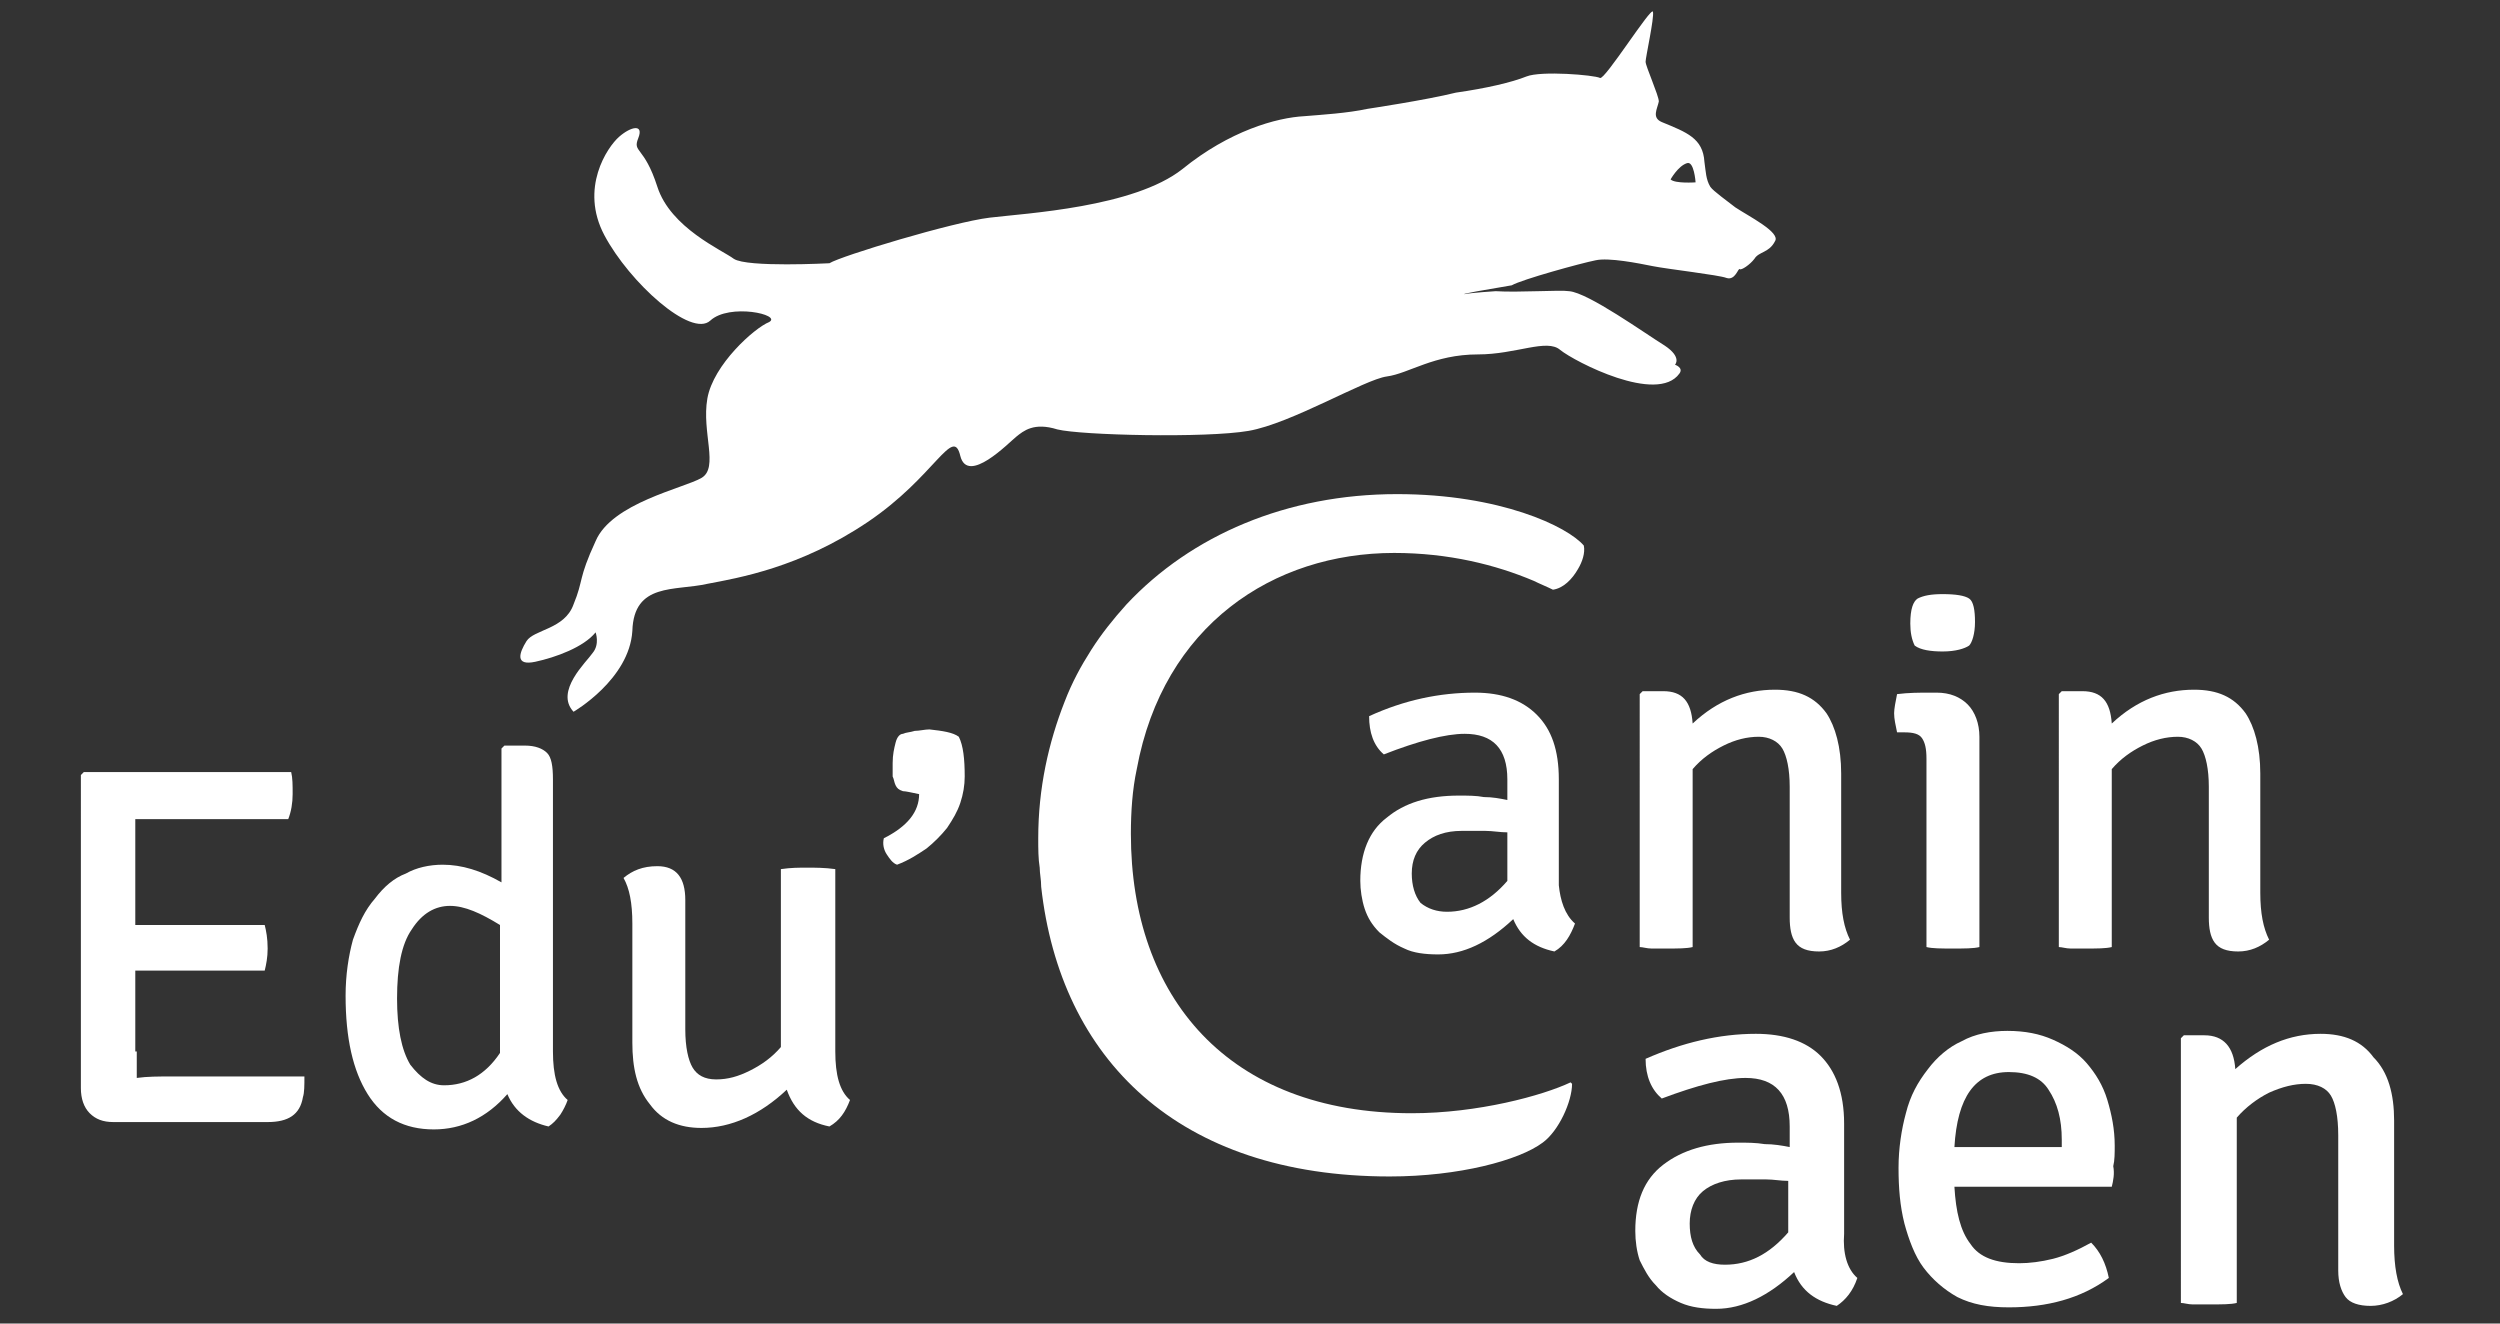
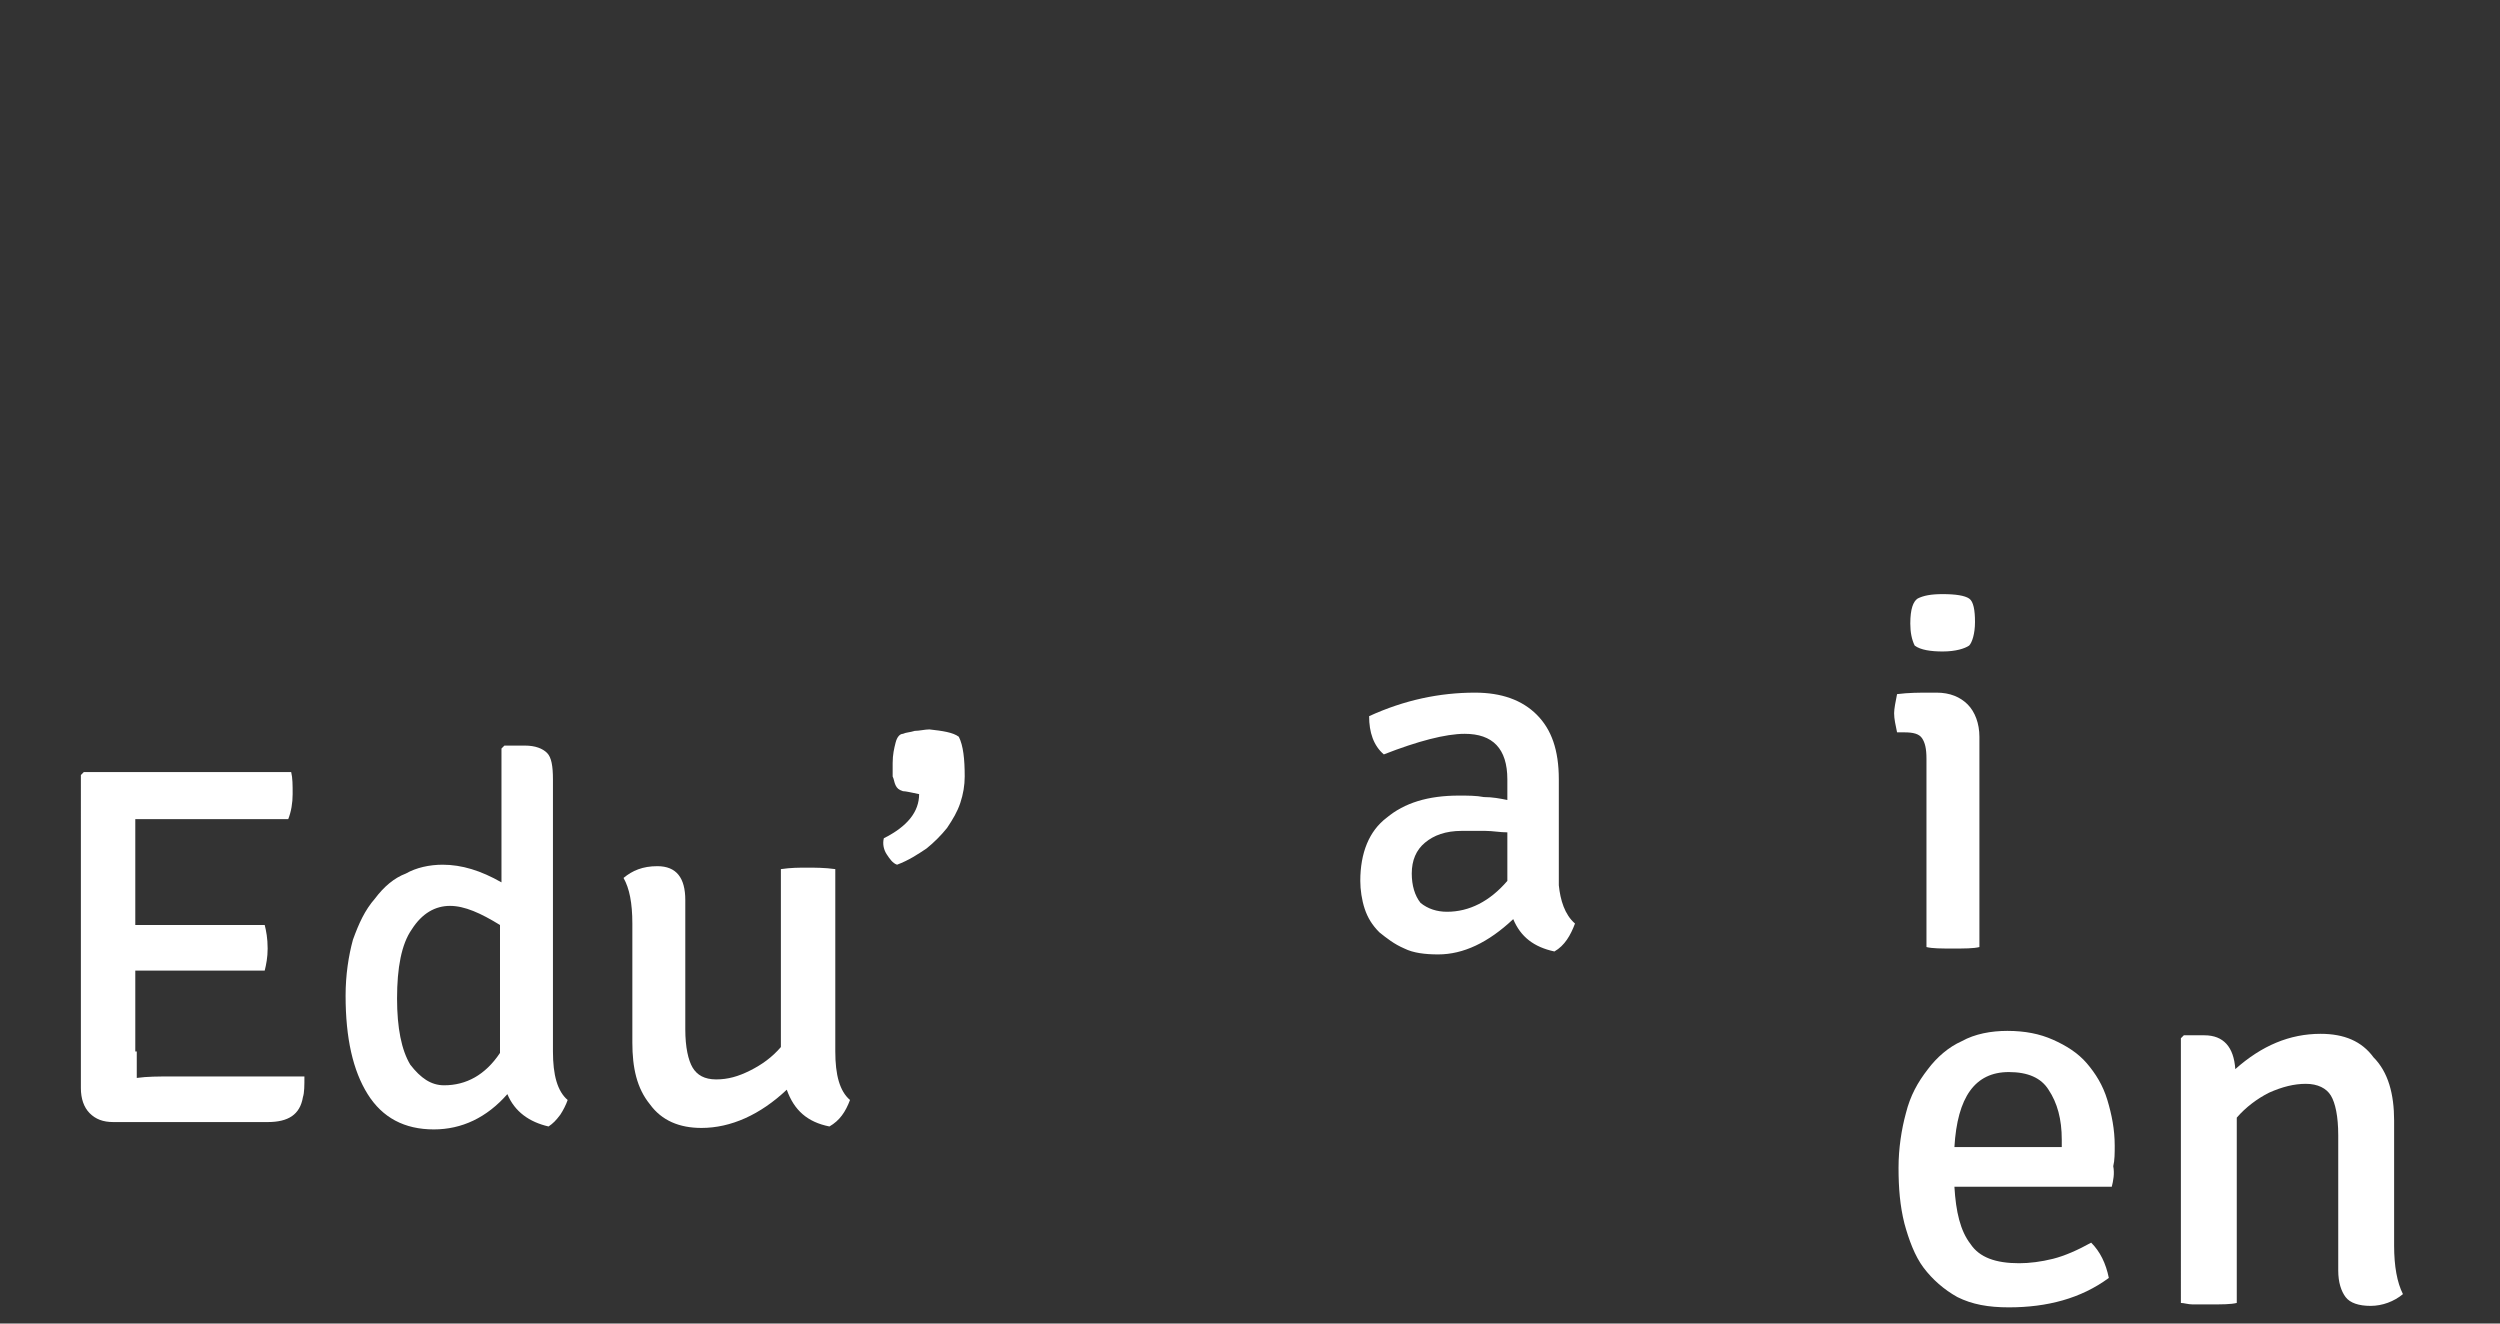
<svg xmlns="http://www.w3.org/2000/svg" version="1.1" id="Calque_1" x="0px" y="0px" width="170px" height="90px" viewBox="0 0 170 90" style="enable-background:new 0 0 170 90;" xml:space="preserve">
  <rect x="0" y="0" width="170" height="90" fill="#333333" stroke="none" />
  <style type="text/css">
	.st0{fill:#FFFFFF;}
</style>
  <g>
    <g>
      <g>
        <path class="st0" d="M107.1,62.8c-0.3,0.8-0.7,1.5-1.4,1.9c-1.4-0.3-2.3-1-2.8-2.2c-1.7,1.6-3.4,2.4-5.1,2.4     c-0.9,0-1.7-0.1-2.3-0.4c-0.7-0.3-1.2-0.7-1.7-1.1c-0.5-0.5-0.8-1-1-1.6c-0.2-0.6-0.3-1.3-0.3-1.9c0-1.9,0.6-3.4,1.8-4.3     c1.2-1,2.8-1.5,4.9-1.5c0.6,0,1.2,0,1.7,0.1c0.6,0,1.1,0.1,1.6,0.2v-1.4c0-2.1-1-3.1-2.9-3.1c-1.3,0-3.2,0.5-5.5,1.4     c-0.7-0.6-1-1.5-1-2.6c2.4-1.1,4.8-1.6,7.2-1.6c1.8,0,3.2,0.5,4.2,1.5c1,1,1.5,2.4,1.5,4.4v7.2C106.1,61.2,106.4,62.2,107.1,62.8     z M98.4,62c1.5,0,2.9-0.7,4.1-2.1v-3.3c-0.5,0-1-0.1-1.5-0.1c-0.5,0-1,0-1.6,0c-1.1,0-1.9,0.3-2.5,0.8c-0.6,0.5-0.9,1.2-0.9,2.1     c0,0.8,0.2,1.5,0.6,2C97.1,61.8,97.7,62,98.4,62z" />
-         <path class="st0" d="M125.2,52.6v8.1c0,1.4,0.2,2.4,0.6,3.2c-0.6,0.5-1.3,0.8-2.1,0.8c-0.8,0-1.3-0.2-1.6-0.6     c-0.3-0.4-0.4-1-0.4-1.7v-8.9c0-1.2-0.2-2.1-0.5-2.6c-0.3-0.5-0.9-0.8-1.6-0.8c-0.8,0-1.6,0.2-2.4,0.6c-0.8,0.4-1.5,0.9-2.1,1.6     v12.1c-0.4,0.1-1,0.1-1.8,0.1c-0.4,0-0.7,0-1,0c-0.3,0-0.6-0.1-0.8-0.1V47.2l0.2-0.2h1.4c1.3,0,1.9,0.7,2,2.2     c1.7-1.6,3.6-2.3,5.6-2.3c1.6,0,2.7,0.5,3.5,1.6C124.8,49.4,125.2,50.8,125.2,52.6z" />
        <path class="st0" d="M134.6,50.1v14.3c-0.4,0.1-1,0.1-1.8,0.1c-0.8,0-1.4,0-1.8-0.1V51.6c0-0.7-0.1-1.1-0.3-1.4     c-0.2-0.3-0.6-0.4-1.2-0.4H129c-0.1-0.5-0.2-0.9-0.2-1.3c0-0.3,0.1-0.8,0.2-1.3c0.8-0.1,1.5-0.1,2.2-0.1h0.5     c0.9,0,1.6,0.3,2.1,0.8C134.3,48.4,134.6,49.2,134.6,50.1z M130.2,43.9c-0.2-0.4-0.3-0.9-0.3-1.5c0-1,0.2-1.5,0.5-1.7     c0.4-0.2,0.9-0.3,1.7-0.3c0.9,0,1.5,0.1,1.8,0.3c0.3,0.2,0.4,0.8,0.4,1.6c0,0.8-0.2,1.4-0.4,1.6c-0.3,0.2-0.9,0.4-1.8,0.4     C131.3,44.3,130.6,44.2,130.2,43.9z" />
-         <path class="st0" d="M153.7,52.6v8.1c0,1.4,0.2,2.4,0.6,3.2c-0.6,0.5-1.3,0.8-2.1,0.8c-0.8,0-1.3-0.2-1.6-0.6     c-0.3-0.4-0.4-1-0.4-1.7v-8.9c0-1.2-0.2-2.1-0.5-2.6c-0.3-0.5-0.9-0.8-1.6-0.8c-0.8,0-1.6,0.2-2.4,0.6c-0.8,0.4-1.5,0.9-2.1,1.6     v12.1c-0.4,0.1-1,0.1-1.8,0.1c-0.4,0-0.7,0-1,0c-0.3,0-0.6-0.1-0.8-0.1V47.2l0.2-0.2h1.4c1.3,0,1.9,0.7,2,2.2     c1.7-1.6,3.6-2.3,5.6-2.3c1.6,0,2.7,0.5,3.5,1.6C153.3,49.4,153.7,50.8,153.7,52.6z" />
      </g>
    </g>
    <g>
      <g>
        <path class="st0" d="M9.3,71.5l0,1.8c0.7-0.1,1.5-0.1,2.3-0.1h9.1c0,0.6,0,1.1-0.1,1.4c-0.2,1.2-1,1.7-2.4,1.7H7.7     c-0.7,0-1.2-0.2-1.6-0.6c-0.4-0.4-0.6-1-0.6-1.7V52.7l0.2-0.2h14.1c0.1,0.4,0.1,0.9,0.1,1.5c0,0.6-0.1,1.2-0.3,1.7H9.2l0,2.3v4.9     l2.2,0H18c0.1,0.4,0.2,0.9,0.2,1.6c0,0.6-0.1,1.1-0.2,1.5h-6.6c-0.9,0-1.6,0-2.2,0V71.5z" />
        <path class="st0" d="M30.1,58.8c1.3,0,2.6,0.4,4,1.2v-9.1l0.2-0.2h1.4c0.7,0,1.2,0.2,1.5,0.5c0.3,0.3,0.4,0.9,0.4,1.8v18.5     c0,1.6,0.3,2.7,1,3.3c-0.1,0.3-0.3,0.7-0.5,1c-0.3,0.4-0.5,0.6-0.8,0.8c-1.3-0.3-2.3-1-2.8-2.2c-1.4,1.6-3.1,2.4-5,2.4     c-2,0-3.5-0.8-4.5-2.4c-1-1.6-1.5-3.8-1.5-6.7c0-1.4,0.2-2.7,0.5-3.8c0.4-1.1,0.8-2,1.5-2.8c0.6-0.8,1.3-1.4,2.1-1.7     C28.3,59,29.2,58.8,30.1,58.8z M30.2,73.8c1.5,0,2.8-0.7,3.8-2.2v-8.7c-1.3-0.8-2.4-1.3-3.4-1.3c-1,0-1.9,0.5-2.6,1.6     c-0.7,1-1,2.6-1,4.7c0,2,0.3,3.5,0.9,4.5C28.6,73.3,29.3,73.8,30.2,73.8z" />
        <path class="st0" d="M43,70.9v-8.1c0-1.4-0.2-2.4-0.6-3.1c0.6-0.5,1.3-0.8,2.3-0.8c1.3,0,1.9,0.8,1.9,2.3V70     c0,1.2,0.2,2.1,0.5,2.6c0.3,0.5,0.8,0.8,1.6,0.8c0.8,0,1.5-0.2,2.3-0.6c0.8-0.4,1.5-0.9,2.1-1.6V59.1c0.7-0.1,1.2-0.1,1.8-0.1     c0.5,0,1.2,0,1.9,0.1v12.4c0,1.6,0.3,2.7,1,3.3c-0.3,0.8-0.7,1.4-1.4,1.8c-1.5-0.3-2.4-1.1-2.9-2.5c-1.8,1.7-3.8,2.6-5.8,2.6     c-1.5,0-2.7-0.5-3.5-1.6C43.3,74,43,72.6,43,70.9z" />
        <path class="st0" d="M65.2,50.1c0.3,0.6,0.4,1.5,0.4,2.7c0,0.6-0.1,1.2-0.3,1.8c-0.2,0.6-0.5,1.1-0.9,1.7c-0.4,0.5-0.9,1-1.4,1.4     c-0.6,0.4-1.2,0.8-2,1.1c-0.3-0.1-0.5-0.4-0.7-0.7c-0.2-0.3-0.3-0.7-0.2-1.1c1.6-0.8,2.4-1.8,2.4-3c-0.5-0.1-0.9-0.2-1.1-0.2     c-0.3-0.1-0.4-0.2-0.5-0.4c-0.1-0.2-0.1-0.4-0.2-0.6c0-0.2,0-0.5,0-0.9c0-0.6,0.1-1,0.2-1.4c0.1-0.4,0.3-0.6,0.5-0.6     c0.2-0.1,0.5-0.1,0.8-0.2c0.3,0,0.7-0.1,1-0.1C64.1,49.7,64.8,49.8,65.2,50.1z" />
      </g>
    </g>
    <g>
      <g>
-         <path class="st0" d="M126.3,86.9c-0.3,0.9-0.8,1.5-1.4,1.9c-1.4-0.3-2.4-1-2.9-2.3c-1.7,1.6-3.5,2.5-5.3,2.5     c-0.9,0-1.7-0.1-2.4-0.4c-0.7-0.3-1.3-0.7-1.7-1.2c-0.5-0.5-0.8-1.1-1.1-1.7c-0.2-0.6-0.3-1.3-0.3-2c0-2,0.6-3.5,1.9-4.5     c1.3-1,3-1.5,5.1-1.5c0.6,0,1.2,0,1.8,0.1c0.6,0,1.2,0.1,1.7,0.2v-1.4c0-2.2-1-3.3-3-3.3c-1.4,0-3.3,0.5-5.7,1.4     c-0.7-0.6-1.1-1.5-1.1-2.7c2.5-1.1,5-1.7,7.5-1.7c1.9,0,3.4,0.5,4.4,1.5c1,1,1.6,2.5,1.6,4.6v7.5     C125.3,85.2,125.6,86.3,126.3,86.9z M117.3,86c1.6,0,3-0.7,4.3-2.2v-3.5c-0.5,0-1-0.1-1.5-0.1c-0.5,0-1.1,0-1.7,0     c-1.1,0-2,0.3-2.6,0.8c-0.6,0.5-0.9,1.3-0.9,2.2c0,0.9,0.2,1.6,0.7,2.1C115.9,85.8,116.5,86,117.3,86z" />
        <path class="st0" d="M143.6,80.7h-10.7c0.1,1.7,0.4,3,1.1,3.9c0.6,0.9,1.7,1.3,3.3,1.3c0.7,0,1.5-0.1,2.3-0.3     c0.8-0.2,1.7-0.6,2.6-1.1c0.6,0.6,1,1.4,1.2,2.4c-1.9,1.4-4.2,2-6.8,2c-1.4,0-2.5-0.2-3.5-0.7c-0.9-0.5-1.7-1.2-2.3-2     c-0.6-0.8-1-1.9-1.3-3c-0.3-1.2-0.4-2.4-0.4-3.8c0-1.3,0.2-2.6,0.5-3.7c0.3-1.2,0.8-2.1,1.5-3c0.6-0.8,1.4-1.5,2.3-1.9     c0.9-0.5,2-0.7,3.1-0.7c1.2,0,2.2,0.2,3.1,0.6c0.9,0.4,1.7,0.9,2.3,1.6c0.6,0.7,1.1,1.5,1.4,2.5c0.3,1,0.5,2,0.5,3.1     c0,0.5,0,1-0.1,1.4C143.8,79.8,143.7,80.3,143.6,80.7z M136.6,72.9c-2.3,0-3.5,1.7-3.7,5.1h7.3v-0.5c0-1.4-0.3-2.5-0.9-3.4     C138.8,73.3,137.9,72.9,136.6,72.9z" />
        <path class="st0" d="M162.8,76.2v8.5c0,1.4,0.2,2.5,0.6,3.3c-0.6,0.5-1.4,0.8-2.2,0.8c-0.8,0-1.4-0.2-1.7-0.6     c-0.3-0.4-0.5-1-0.5-1.8v-9.2c0-1.3-0.2-2.2-0.5-2.7c-0.3-0.5-0.9-0.8-1.7-0.8c-0.8,0-1.6,0.2-2.5,0.6c-0.8,0.4-1.6,1-2.2,1.7     v12.6c-0.4,0.1-1,0.1-1.9,0.1c-0.4,0-0.7,0-1.1,0c-0.3,0-0.6-0.1-0.8-0.1V70.6l0.2-0.2h1.4c1.3,0,2,0.8,2.1,2.3     c1.8-1.6,3.7-2.4,5.8-2.4c1.6,0,2.8,0.5,3.6,1.6C162.4,72.9,162.8,74.4,162.8,76.2z" />
      </g>
    </g>
    <g>
-       <path class="st0" d="M94.8,37.6c3.7,0,6.9,0.8,9.5,1.9c0.4,0.2,0.9,0.4,1.3,0.6c0.7-0.1,1.3-0.7,1.7-1.4c0.3-0.5,0.5-1.1,0.4-1.6    c-1.1-1.3-5.7-3.5-12.7-3.5c-7.5,0-14,2.8-18.4,7.5c-0.9,1-1.7,2-2.4,3.1c-0.7,1.1-1.3,2.2-1.8,3.5c-1.1,2.8-1.8,5.9-1.8,9.3    c0,0.7,0,1.4,0.1,2c0,0.4,0.1,0.8,0.1,1.3c1.3,11.7,9.3,19.7,23.7,19.7c4.7,0,8.8-1.1,10.4-2.3c1.1-0.8,2-2.8,2-4l-0.1-0.1    c-1.9,0.9-6.3,2.1-10.8,2.1c-12.5,0-19.1-7.9-19.1-19c0-1.5,0.1-3,0.4-4.4C79.1,42.5,86.6,37.6,94.8,37.6z" />
-     </g>
-     <path class="st0" d="M108.5,17.7c0.9-0.2,2.9,0.2,3.9,0.4c1,0.2,4.5,0.6,5,0.8c0.6,0.2,0.8-0.7,0.9-0.6c0.1,0.1,0.7-0.3,1-0.7   c0.3-0.5,1-0.4,1.4-1.2c0.4-0.6-1.8-1.7-2.7-2.3c-0.5-0.4-1.5-1.1-1.7-1.4c-0.3-0.5-0.3-1-0.4-1.7c-0.1-1.6-1.2-2-2.9-2.7   c-0.7-0.3-0.3-0.9-0.2-1.4c0-0.4-0.9-2.4-0.9-2.7c0-0.3,0.6-3,0.5-3.4c-0.1-0.4-3.3,4.7-3.6,4.5c-0.4-0.2-4-0.5-5-0.1   c-1,0.4-2.7,0.8-4.8,1.1C97,6.8,93,7.4,93,7.4c-1.4,0.3-3.1,0.4-4.3,0.5c-1.9,0.1-5.1,1-8.3,3.6c-3.3,2.6-10.6,3-13.1,3.3   c-2.5,0.3-10.1,2.6-10.9,3.1c0,0-5.6,0.3-6.5-0.3c-0.8-0.6-4.3-2.1-5.2-4.9c-0.9-2.8-1.7-2.3-1.3-3.3c0.4-1-0.5-0.8-1.3-0.1   c-0.8,0.7-2.7,3.5-1,6.7c1.7,3.2,5.9,7,7.2,5.8c1.3-1.2,4.9-0.4,4,0.1c-1,0.4-3.8,2.9-4.2,5.2c-0.4,2.3,0.8,4.7-0.4,5.4   c-1.2,0.7-6.1,1.7-7.2,4.3c-1.2,2.6-0.8,2.6-1.5,4.3c-0.6,1.7-2.7,1.7-3.2,2.5c-0.5,0.8-0.8,1.7,0.6,1.4c1.4-0.3,3.3-1,4.1-2   c0,0,0.3,0.8-0.2,1.4c-0.4,0.6-2.6,2.6-1.3,4c0,0,3.8-2.2,4-5.5c0.1-3.3,2.9-2.7,5.1-3.2c2.1-0.4,6.3-1.1,10.9-4.2   c4.6-3.1,5.8-6.6,6.3-4.5c0.5,2,3.3-0.9,3.8-1.3c0.5-0.4,1.2-1,2.8-0.5c1.6,0.4,10.1,0.6,13,0.1c2.9-0.5,7.9-3.5,9.4-3.7   c1.5-0.2,3.2-1.5,6.2-1.5c2.6,0,4.7-1.1,5.6-0.3c1,0.8,6.6,3.7,8.1,1.6c0.3-0.4-0.3-0.6-0.3-0.6s0.5-0.5-0.7-1.3   c-1.3-0.8-5.2-3.6-6.5-3.7c-0.6-0.1-3.4,0.1-5,0c0,0-1.6,0.1-2.1,0.2c-0.3,0,1.4-0.3,3.2-0.6C103.5,19,107.5,17.9,108.5,17.7z    M113.6,12.2c0,0,0.5-0.9,1.1-1.1c0.5-0.2,0.6,1.3,0.6,1.3S113.9,12.5,113.6,12.2z" />
+       </g>
  </g>
</svg>